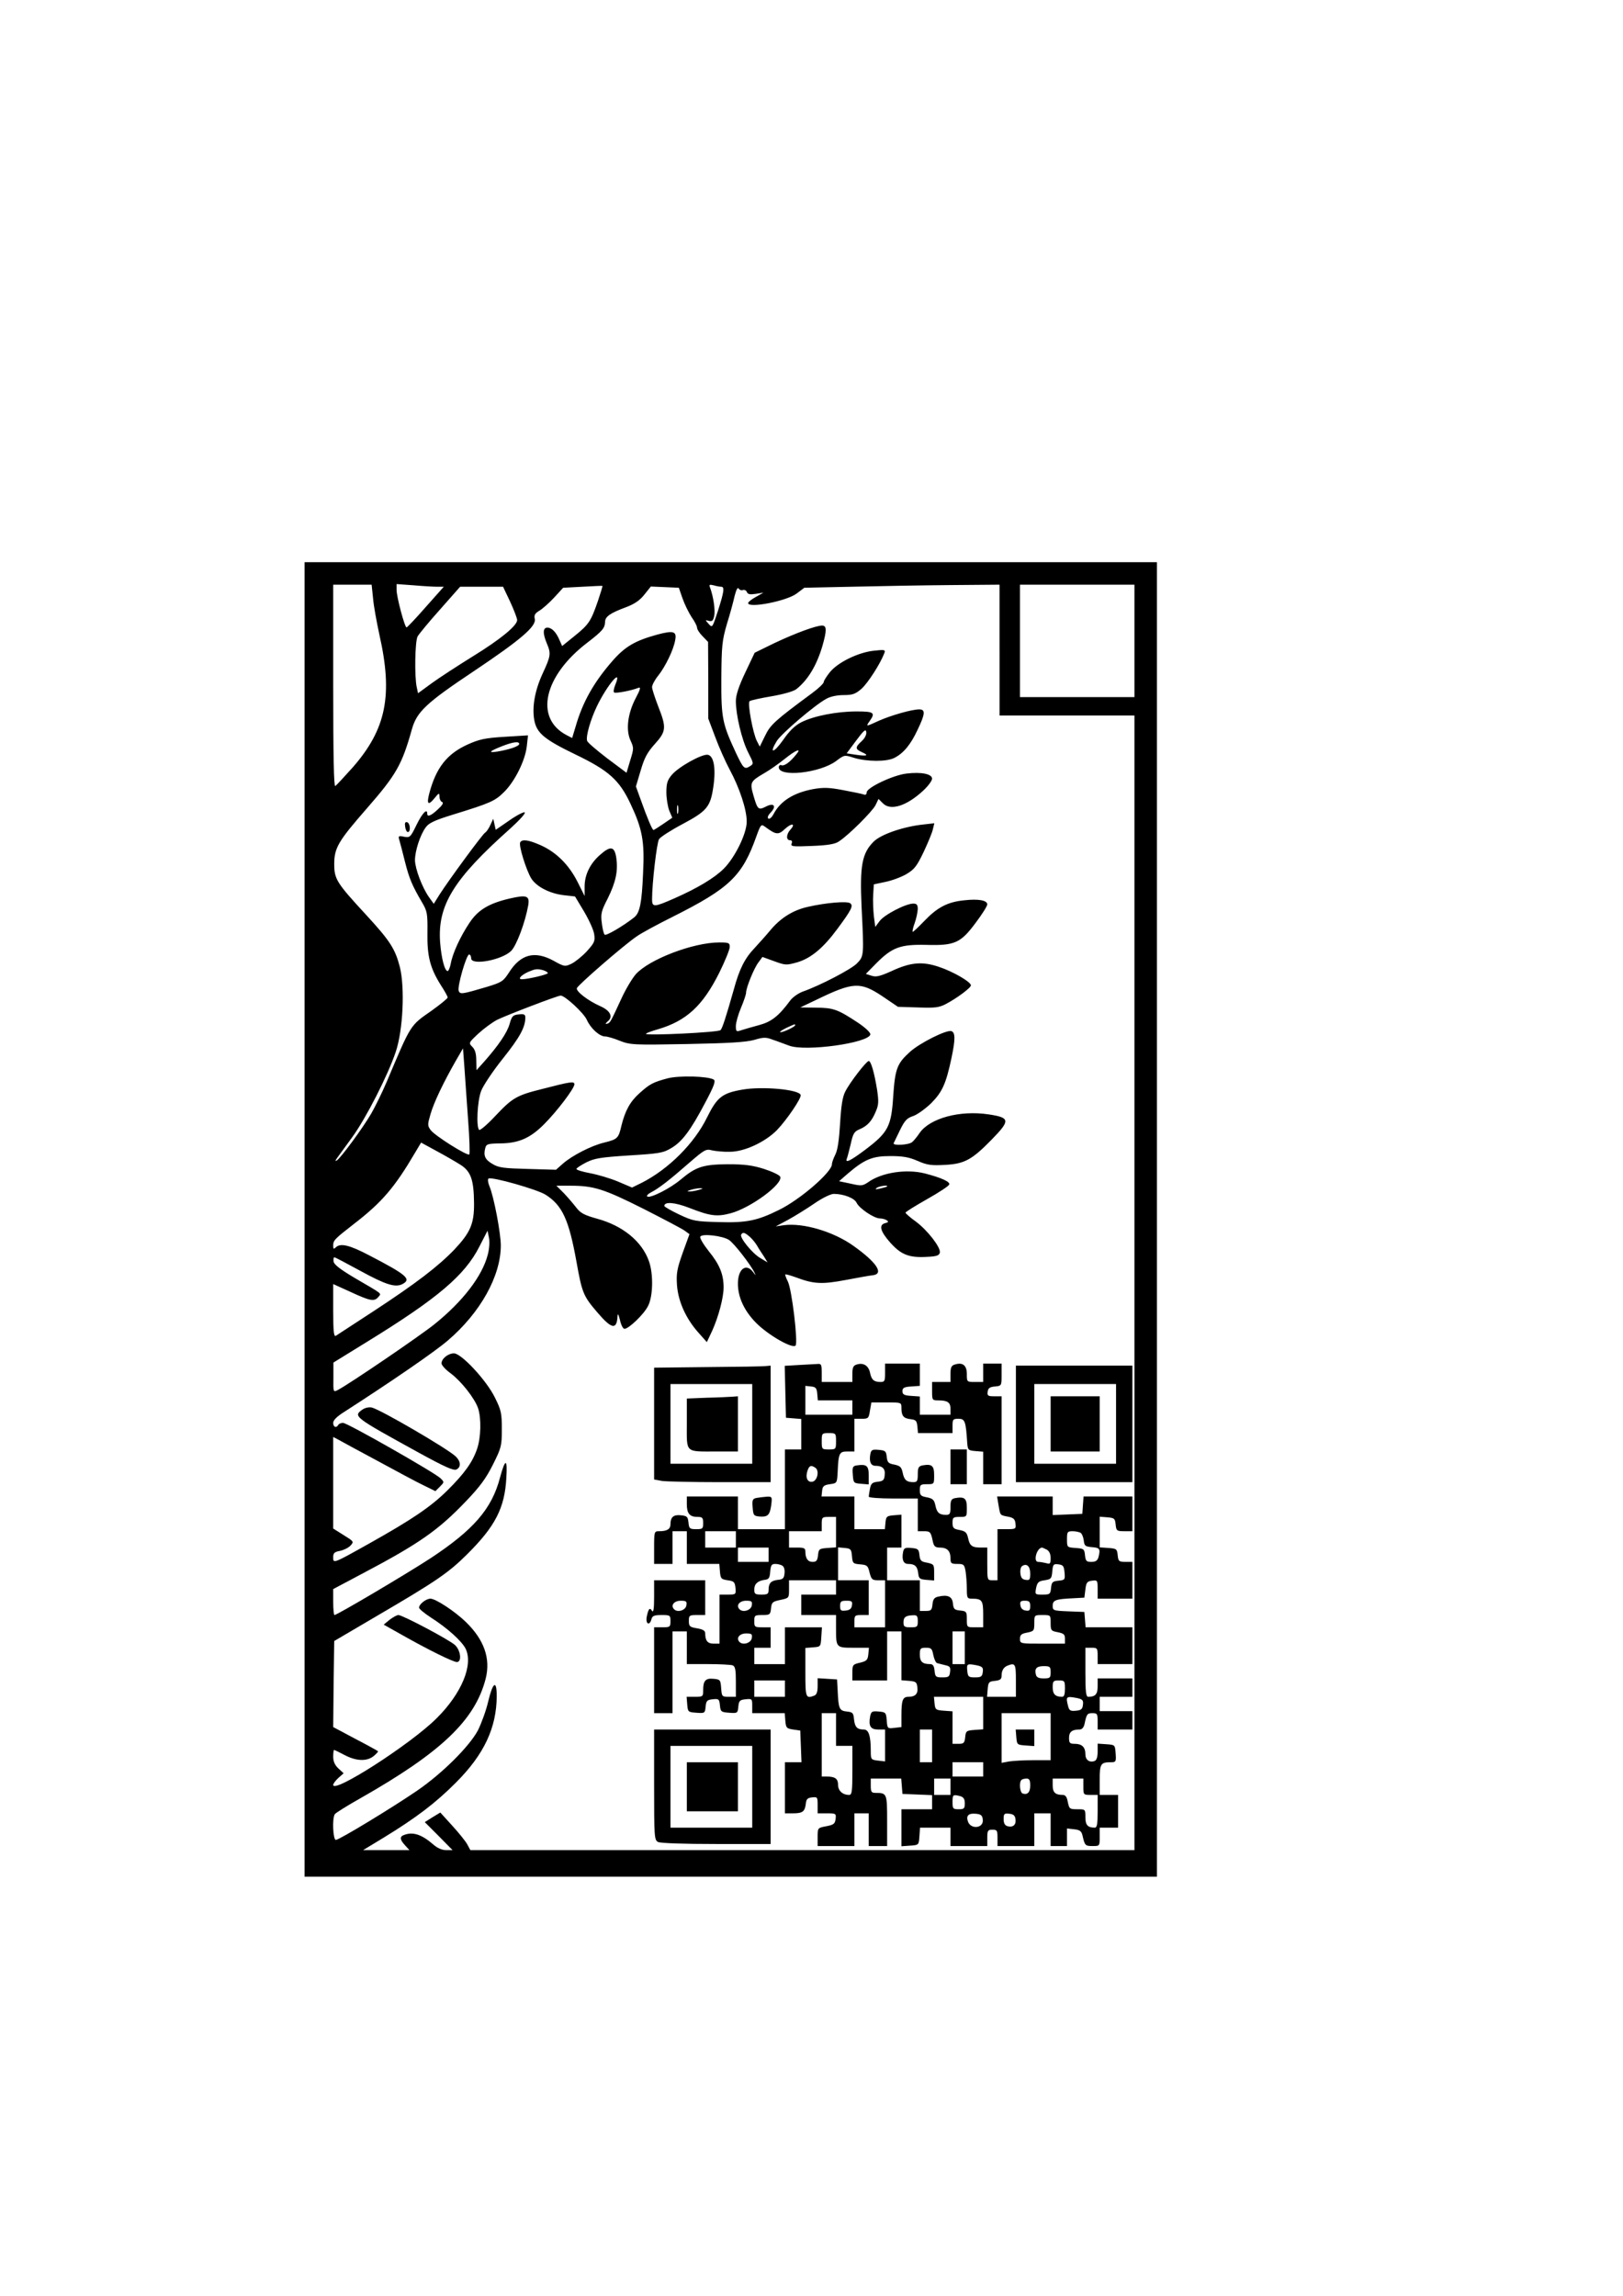
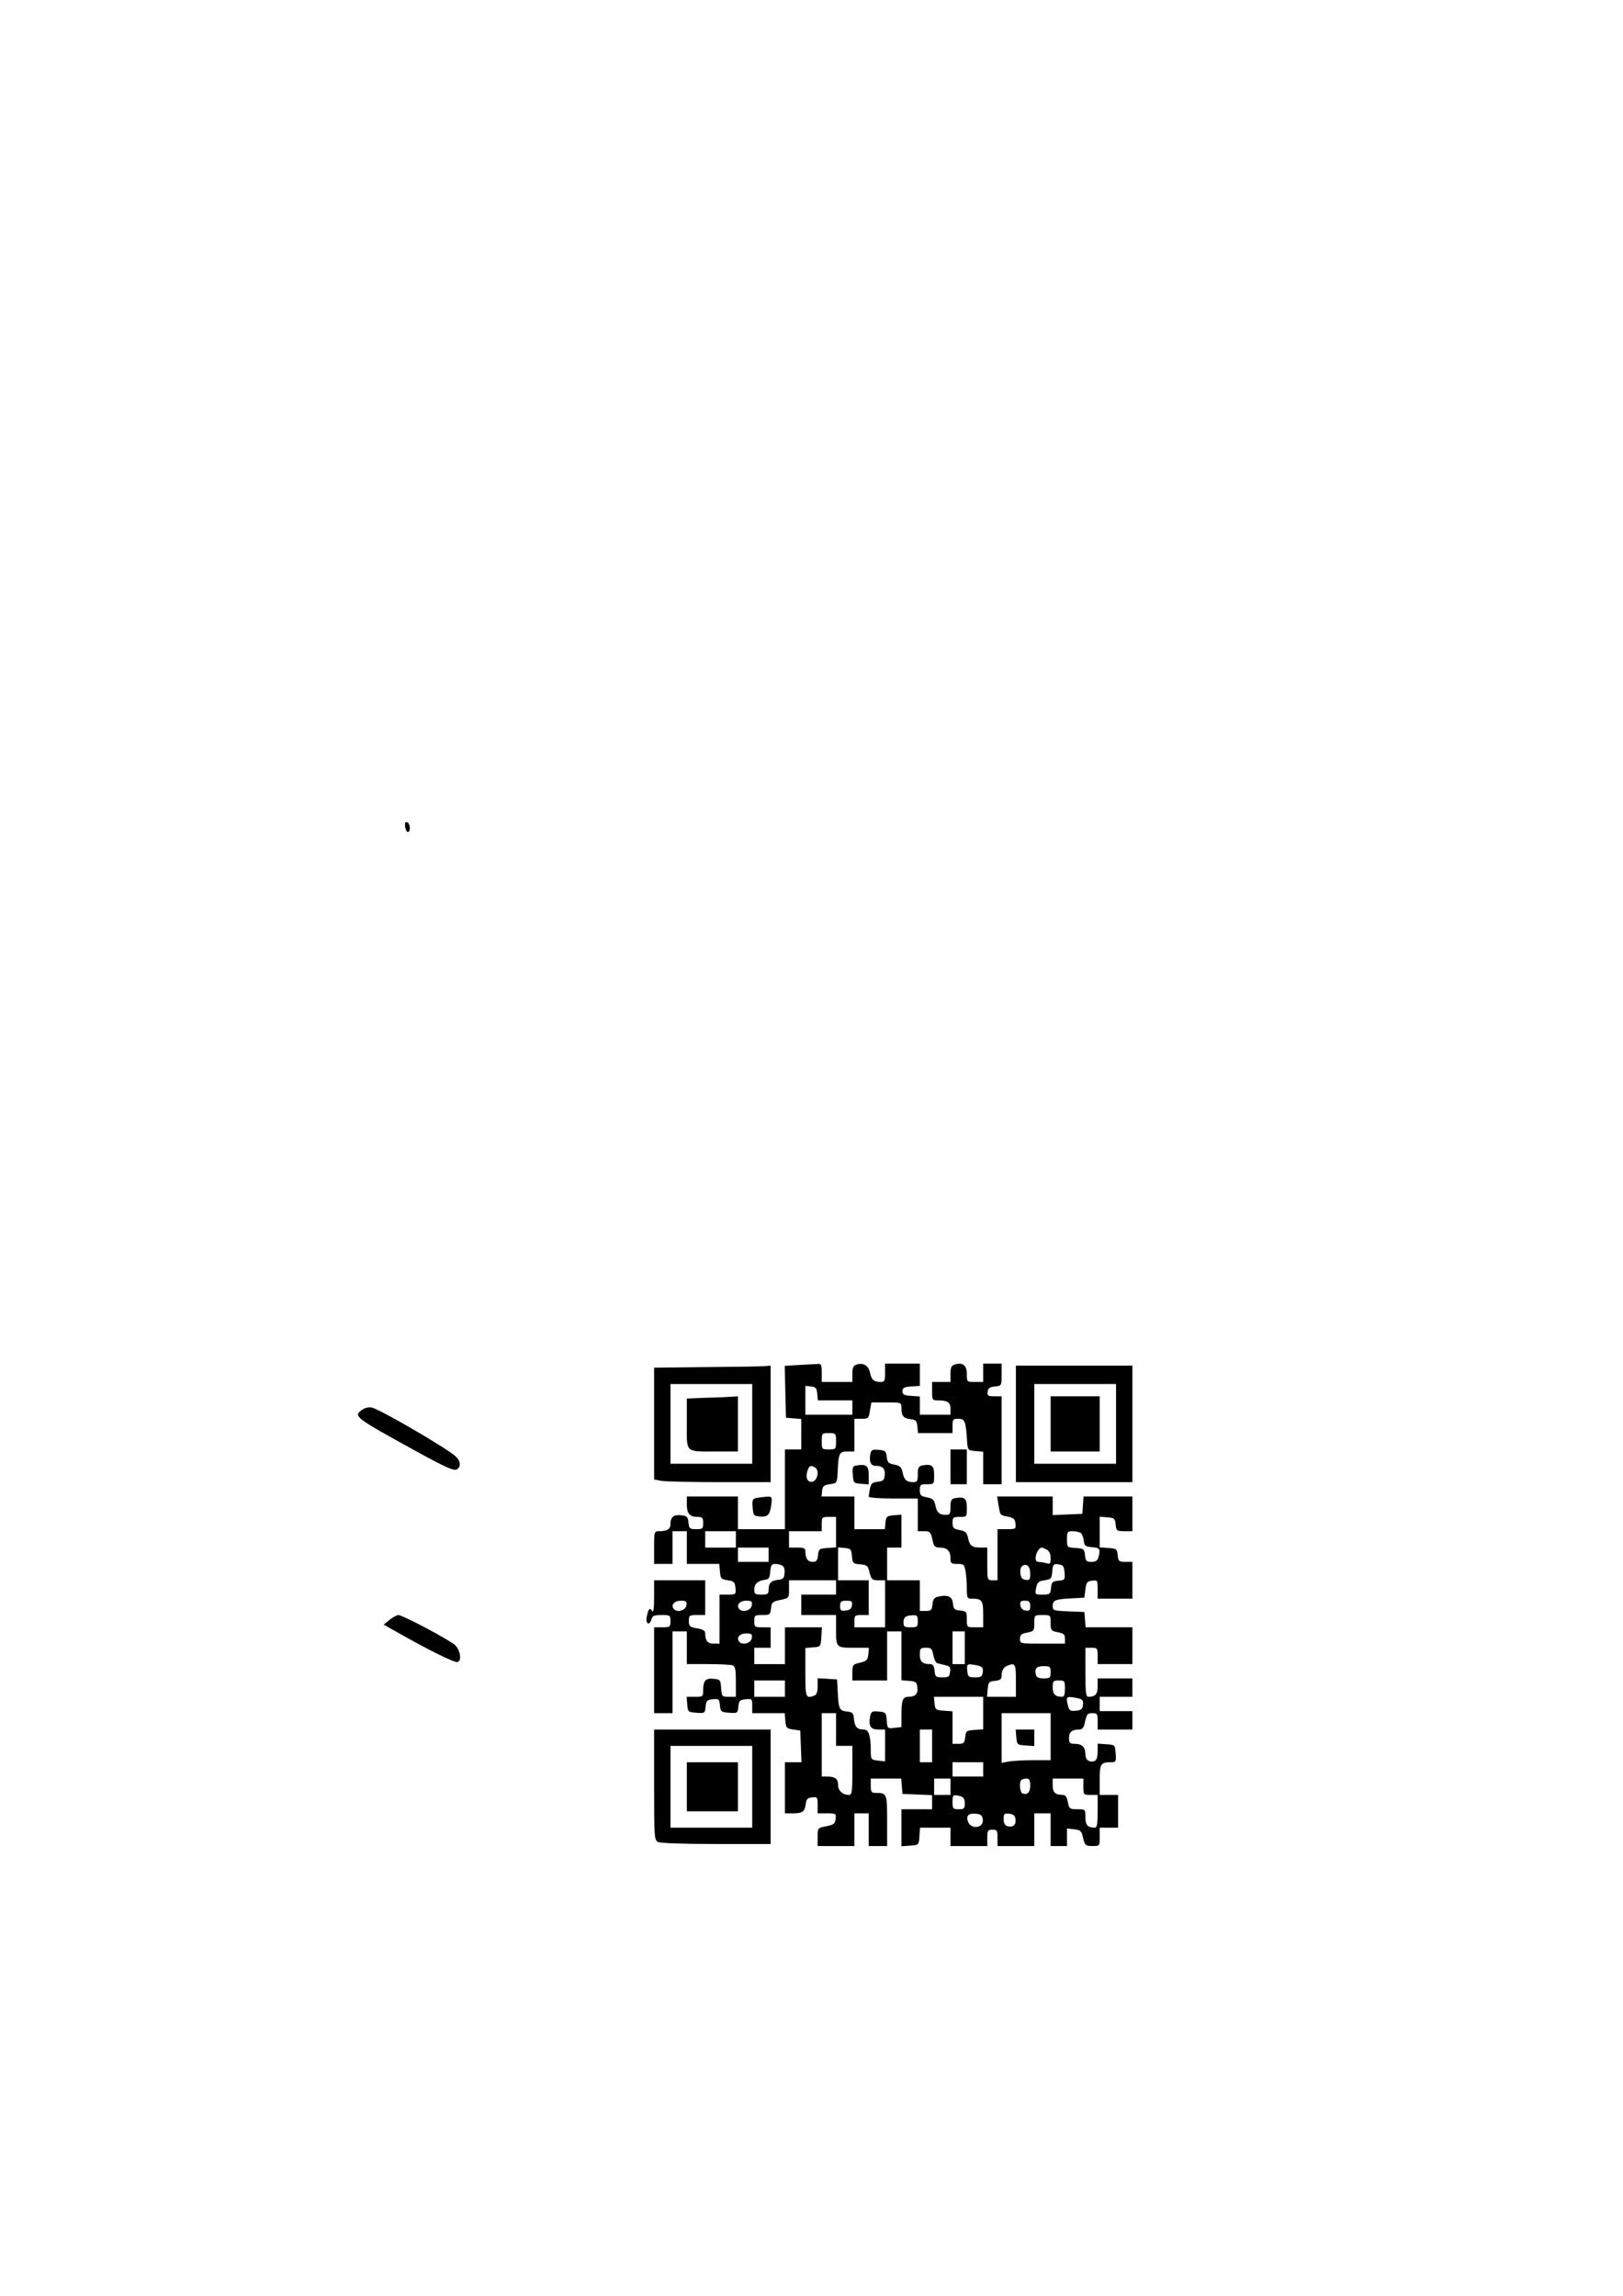
<svg xmlns="http://www.w3.org/2000/svg" version="1.0" width="210mm" height="297mm" viewBox="0 0 794 1123" preserveAspectRatio="xMidYMid meet">
  <g transform="translate(0,1123) scale(0.1,-0.1)" fill="#000000" stroke="none">
-     <path d="M1490 5265 l0 -3215 2085 0 2085 0 0 3215 0 3215 -2085 0 -2085 0 0 -3215z m335 3038 c3 -38 18 -117 31 -178 67 -296 33 -461 -129 -647 -42 -47 -81 -89 -87 -93 -7 -4 -10 151 -10 489 l0 496 94 0 94 0 7 -67z m313 57 l33 0 -88 -99 c-48 -55 -91 -100 -94 -100 -9 -1 -49 149 -49 184 l0 28 83 -6 c45 -4 97 -7 115 -7z m788 -67 c-35 -102 -45 -117 -114 -173 l-62 -50 -12 27 c-17 41 -39 63 -60 63 -22 0 -24 -27 -3 -77 21 -50 20 -61 -21 -149 -38 -83 -52 -164 -40 -228 12 -62 49 -93 200 -166 164 -79 216 -125 271 -243 57 -121 69 -182 61 -337 -6 -147 -16 -195 -43 -217 -53 -42 -138 -92 -145 -85 -5 5 -11 31 -14 58 -6 44 -2 59 29 119 40 81 51 135 42 199 -9 57 -28 60 -80 14 -48 -42 -75 -97 -75 -154 l0 -47 -35 70 c-42 83 -104 145 -181 179 -59 26 -89 30 -99 14 -9 -14 29 -136 54 -177 26 -41 91 -74 160 -82 l54 -6 45 -75 c24 -41 47 -91 49 -111 5 -33 0 -42 -36 -82 -23 -25 -57 -52 -75 -61 -32 -15 -35 -15 -87 14 -93 51 -162 33 -219 -57 -28 -43 -35 -48 -107 -70 -122 -36 -132 -38 -139 -20 -8 21 38 179 51 178 6 -1 10 -9 10 -19 1 -36 151 -8 196 37 26 27 68 138 83 222 8 48 -7 53 -90 34 -103 -24 -156 -56 -198 -120 -44 -66 -82 -148 -91 -199 -4 -20 -11 -36 -15 -36 -15 0 -31 64 -37 141 -13 181 66 309 342 555 44 40 77 75 72 80 -4 4 -38 -13 -75 -39 l-67 -46 -6 27 -6 27 -14 -30 c-7 -16 -19 -34 -26 -38 -13 -8 -177 -231 -223 -303 l-28 -45 -23 32 c-34 48 -68 139 -69 181 0 45 25 123 52 160 15 22 42 35 136 64 182 56 204 66 248 110 52 51 103 153 111 223 l6 54 -114 -7 c-97 -6 -124 -12 -182 -38 -101 -46 -154 -114 -187 -239 -14 -53 -5 -61 25 -24 23 28 24 28 25 8 0 -12 6 -24 13 -26 8 -4 1 -16 -21 -36 -33 -31 -52 -39 -52 -21 0 28 -24 3 -52 -54 -30 -62 -33 -64 -61 -59 -28 6 -30 4 -23 -18 4 -13 16 -60 27 -104 21 -83 36 -118 83 -198 26 -44 28 -55 27 -149 -2 -115 13 -173 65 -256 19 -29 34 -56 34 -61 0 -5 -36 -34 -79 -65 -106 -74 -99 -63 -219 -347 -22 -52 -57 -123 -76 -156 -42 -72 -149 -217 -168 -229 -9 -6 -9 -2 2 13 8 11 41 56 72 99 68 93 176 305 214 419 36 107 45 315 20 415 -23 89 -48 128 -165 255 -145 157 -156 175 -156 249 0 79 21 113 159 271 144 165 172 213 221 388 24 85 69 128 303 284 230 154 307 220 298 256 -4 18 1 27 23 40 15 9 48 38 72 64 l44 48 95 5 c52 3 96 5 97 4 2 0 -8 -32 -21 -71z m602 67 c18 0 14 -25 -16 -119 -27 -82 -27 -83 -45 -63 -18 20 -18 20 1 15 16 -4 21 1 26 24 6 27 -4 95 -20 138 -6 15 -4 17 17 12 13 -4 30 -7 37 -7z m1362 -310 l0 -320 330 0 330 0 0 -2775 0 -2775 -1625 0 -1624 0 -15 28 c-8 15 -41 56 -73 91 l-59 65 -38 -23 -38 -24 68 -68 68 -69 -31 0 c-21 0 -44 10 -65 29 -56 48 -98 62 -142 45 -22 -8 -20 -23 6 -51 l21 -23 -113 0 -114 0 99 60 c162 99 255 170 355 270 138 138 199 268 200 423 0 82 -19 70 -42 -27 -10 -43 -33 -106 -50 -140 -42 -79 -175 -211 -296 -294 -124 -85 -383 -242 -399 -242 -14 0 -19 106 -5 126 4 6 61 42 127 79 394 224 559 381 611 584 25 99 -8 191 -98 278 -54 52 -147 113 -172 113 -22 0 -56 -27 -56 -44 0 -6 27 -28 59 -49 80 -51 148 -113 168 -150 40 -79 -18 -220 -141 -342 -126 -126 -506 -370 -506 -326 0 6 11 21 25 34 l26 23 -26 24 c-17 16 -25 34 -25 57 0 18 2 33 4 33 3 0 26 -11 52 -25 57 -30 110 -32 143 -4 13 11 22 21 20 23 -2 2 -52 30 -112 61 l-107 57 2 211 3 210 206 121 c291 170 354 213 445 304 137 136 183 226 191 372 6 97 -5 98 -31 2 -40 -153 -130 -256 -341 -395 -120 -78 -456 -277 -469 -277 -3 0 -6 29 -6 64 l0 63 147 78 c275 145 368 211 501 350 71 74 100 114 134 182 41 82 43 91 43 173 0 77 -3 92 -34 154 -41 84 -164 216 -200 216 -29 0 -61 -26 -61 -49 0 -9 20 -31 45 -49 52 -39 118 -123 134 -171 16 -49 14 -143 -5 -198 -22 -65 -62 -121 -146 -204 -81 -80 -173 -142 -378 -257 -182 -102 -180 -101 -180 -69 0 20 6 26 34 31 18 4 41 15 51 26 17 19 16 20 -34 51 l-51 32 0 224 0 224 23 -12 c12 -7 99 -54 192 -104 94 -51 196 -106 228 -121 l57 -28 22 22 c22 22 22 22 3 41 -29 28 -456 271 -477 271 -9 0 -20 -4 -23 -10 -10 -17 -25 -11 -25 10 0 13 18 31 53 53 239 154 444 295 508 350 159 136 259 315 259 465 0 60 -34 238 -55 288 -8 19 -10 36 -5 39 16 10 238 -53 279 -79 82 -52 114 -122 151 -327 27 -151 33 -168 100 -246 71 -84 97 -90 101 -23 1 18 4 13 12 -17 5 -24 15 -43 22 -43 21 0 95 71 115 111 25 47 27 157 5 219 -34 98 -129 175 -255 209 -61 17 -80 27 -100 53 -14 18 -41 50 -61 71 l-37 37 69 0 c114 0 164 -16 357 -113 100 -51 192 -99 203 -108 l22 -16 -33 -91 c-28 -79 -32 -101 -28 -159 6 -80 44 -164 106 -233 l40 -45 26 55 c31 69 56 162 56 213 0 64 -20 112 -72 176 -27 34 -46 66 -42 72 9 16 109 4 140 -16 25 -16 107 -122 125 -160 8 -16 7 -16 -7 3 -34 45 -74 15 -74 -57 0 -67 31 -133 89 -192 61 -61 177 -127 193 -111 13 13 -18 276 -38 314 -8 16 -14 32 -12 34 2 2 26 -5 54 -15 85 -32 126 -34 242 -12 59 11 118 22 132 23 56 7 19 63 -95 144 -98 70 -245 113 -339 101 l-41 -6 60 32 c33 18 91 54 129 80 39 27 80 47 95 47 49 0 102 -21 112 -44 13 -27 85 -76 114 -76 11 0 26 -4 33 -9 10 -6 9 -10 -7 -14 -33 -8 -25 -40 25 -96 53 -59 92 -74 179 -69 48 2 60 7 63 21 5 25 -61 110 -118 152 -28 20 -50 40 -50 43 0 4 47 33 105 66 57 32 106 64 109 72 5 13 -38 33 -119 54 -91 23 -211 5 -278 -43 -27 -18 -33 -19 -85 -7 l-57 12 40 35 c84 72 122 88 210 88 62 0 92 -5 135 -24 46 -20 66 -23 135 -19 93 5 130 25 224 121 95 97 94 110 -13 126 -141 21 -287 -19 -337 -91 -12 -18 -29 -39 -37 -45 -17 -14 -96 -18 -90 -5 2 4 16 33 31 64 23 47 34 59 65 69 20 7 59 35 88 63 54 55 72 94 99 221 19 90 19 124 0 131 -22 9 -156 -58 -204 -102 -62 -56 -72 -82 -81 -214 -9 -149 -25 -179 -133 -261 -77 -58 -104 -71 -94 -46 3 6 11 39 19 71 11 51 17 61 43 72 38 16 60 39 80 88 14 32 14 49 6 105 -14 86 -30 141 -41 141 -11 0 -92 -104 -115 -150 -13 -25 -20 -69 -25 -155 -5 -82 -12 -130 -23 -152 -9 -18 -17 -39 -17 -48 0 -38 -155 -173 -260 -224 -105 -52 -158 -63 -292 -59 -116 3 -127 5 -195 37 -40 19 -73 38 -73 42 0 22 51 18 121 -9 102 -40 135 -45 203 -27 98 26 257 143 243 179 -3 8 -39 25 -79 38 -57 18 -96 23 -178 23 -120 -1 -155 -12 -230 -75 -52 -44 -148 -92 -163 -83 -6 3 3 13 19 21 37 19 90 60 187 145 73 63 81 68 110 60 18 -4 57 -8 88 -7 71 0 173 48 230 106 48 50 121 157 116 172 -9 27 -188 43 -285 26 -99 -17 -124 -37 -173 -136 -62 -127 -188 -253 -320 -320 l-47 -23 -68 29 c-38 16 -99 34 -136 41 -38 7 -68 16 -68 21 0 4 21 18 48 32 40 20 70 25 209 34 147 9 167 12 207 36 53 31 95 87 167 224 42 79 51 104 41 111 -28 17 -169 21 -227 6 -70 -19 -86 -27 -137 -73 -46 -41 -70 -86 -88 -159 -14 -61 -19 -66 -84 -82 -63 -15 -156 -63 -201 -102 l-35 -31 -138 4 c-115 3 -143 6 -172 24 -37 21 -46 41 -36 78 5 20 12 22 75 23 89 1 146 26 214 95 62 62 147 174 147 194 0 16 -19 13 -158 -23 -125 -31 -145 -43 -229 -132 -39 -42 -75 -72 -79 -68 -15 15 -9 142 10 191 10 26 58 98 107 159 82 103 109 152 109 200 0 15 -7 18 -32 15 -29 -3 -34 -8 -45 -47 -12 -43 -56 -107 -126 -186 l-36 -40 -1 48 c0 33 -6 53 -19 66 -19 19 -19 20 28 64 27 25 68 55 92 68 44 22 297 119 312 119 21 0 114 -86 128 -119 19 -42 62 -81 90 -81 10 0 42 -9 71 -21 51 -20 66 -21 328 -16 208 4 288 9 329 20 47 14 58 14 92 1 22 -7 57 -21 80 -29 80 -30 389 13 397 55 1 9 -23 32 -60 57 -100 66 -120 73 -205 74 l-78 1 80 38 c179 87 214 88 320 18 l78 -53 97 -3 c82 -3 103 -1 136 16 54 28 124 80 124 92 0 17 -88 68 -158 91 -81 27 -138 22 -232 -22 -56 -25 -74 -29 -96 -22 l-28 9 52 53 c77 77 117 92 244 89 139 -4 168 9 242 109 31 41 56 81 56 89 0 20 -43 28 -113 20 -82 -8 -132 -35 -196 -102 -29 -30 -54 -54 -56 -52 -2 2 2 22 10 43 8 22 14 52 15 68 0 21 -5 27 -22 27 -37 0 -143 -55 -165 -86 l-21 -28 -7 54 c-3 30 -5 77 -3 105 l3 49 56 12 c31 6 77 23 103 38 39 23 51 38 85 109 21 45 42 95 45 111 l7 29 -53 -6 c-97 -10 -208 -48 -244 -84 -57 -57 -68 -118 -59 -318 12 -239 12 -242 -22 -277 -26 -28 -181 -109 -267 -139 -21 -8 -48 -27 -60 -43 -56 -76 -92 -104 -151 -120 -33 -9 -72 -20 -87 -25 -26 -9 -28 -7 -28 20 0 16 11 56 25 89 14 33 25 66 25 74 0 25 40 123 61 149 l19 26 58 -21 c55 -20 59 -20 113 -5 67 20 127 70 197 165 68 92 78 112 61 124 -17 11 -120 2 -207 -18 -72 -16 -133 -54 -183 -114 -19 -23 -54 -62 -77 -87 -48 -50 -75 -103 -102 -203 -38 -134 -56 -190 -65 -199 -11 -11 -365 -28 -365 -18 0 3 26 13 58 22 140 41 220 115 301 277 28 57 51 113 51 126 0 20 -5 22 -51 22 -128 0 -344 -83 -409 -156 -18 -21 -51 -76 -72 -123 -54 -117 -53 -114 -69 -119 -9 -2 -7 2 4 12 28 22 13 53 -38 75 -58 26 -117 71 -113 87 3 14 229 210 292 253 22 16 102 59 176 96 279 140 341 199 410 393 22 61 24 62 44 47 53 -39 64 -40 96 -10 32 30 55 28 27 -3 -21 -23 -22 -52 -2 -52 9 0 12 -6 8 -16 -6 -15 5 -16 100 -12 76 3 113 9 131 22 48 31 163 146 179 177 l15 31 22 -22 c37 -37 115 -13 196 62 24 22 44 49 44 59 0 23 -52 34 -126 25 -66 -8 -194 -69 -194 -92 0 -10 -6 -14 -15 -10 -8 3 -53 12 -100 21 -68 13 -96 14 -147 5 -96 -18 -161 -59 -194 -123 -8 -15 -19 -25 -25 -21 -6 4 -2 16 12 30 30 32 14 49 -25 28 -36 -18 -40 -14 -60 55 -18 63 -16 69 53 109 25 14 70 46 99 69 57 46 87 57 56 21 -31 -38 -57 -56 -71 -51 -7 3 -13 -2 -13 -10 0 -50 199 -29 280 30 41 31 41 31 88 16 63 -19 160 -20 198 0 45 23 80 66 113 137 38 79 39 100 8 100 -36 0 -137 -29 -196 -55 -65 -30 -66 -30 -47 -3 30 42 22 48 -63 48 -97 0 -210 -22 -271 -53 -31 -16 -58 -42 -89 -87 -46 -65 -70 -69 -31 -5 23 37 187 177 243 207 19 11 53 18 84 18 44 0 58 5 88 31 31 28 91 121 111 173 7 18 3 19 -51 13 -75 -8 -175 -56 -215 -105 -16 -20 -30 -42 -30 -48 0 -7 -26 -32 -59 -56 -180 -133 -202 -153 -228 -207 l-26 -53 -14 27 c-19 36 -47 185 -36 195 4 4 53 15 107 24 58 10 108 24 122 35 57 45 100 117 128 213 21 74 21 98 -2 98 -30 0 -130 -37 -234 -86 l-96 -47 -46 -97 c-32 -67 -46 -111 -46 -139 0 -68 29 -190 60 -251 28 -55 28 -56 9 -68 -27 -17 -32 -12 -69 66 -66 142 -72 169 -71 363 1 161 4 186 27 266 15 48 32 110 38 138 8 31 15 44 20 36 4 -7 14 -10 21 -7 7 2 16 -2 19 -10 4 -11 15 -13 43 -9 l38 6 -37 -21 c-21 -11 -38 -25 -38 -30 0 -27 190 10 238 47 l37 28 235 5 c129 3 344 7 478 8 l242 2 0 -320z m660 45 l0 -275 -280 0 -280 0 0 275 0 275 280 0 280 0 0 -275z m-3054 191 c19 -41 34 -81 34 -89 0 -27 -81 -94 -216 -177 -74 -46 -165 -105 -202 -132 l-67 -49 -6 28 c-12 51 -9 227 4 250 7 12 56 72 110 132 l98 111 105 0 105 0 35 -74z m843 17 c10 -29 30 -69 44 -91 15 -21 27 -44 27 -52 0 -8 12 -27 27 -42 l27 -28 1 -188 0 -187 34 -90 c18 -49 50 -121 71 -160 48 -89 84 -197 83 -255 0 -57 -57 -174 -112 -229 -46 -46 -130 -96 -241 -145 -100 -44 -110 -45 -110 -5 0 79 23 276 34 294 7 11 60 45 117 75 118 63 135 84 149 183 13 89 2 151 -28 155 -29 4 -143 -59 -176 -99 -21 -25 -26 -41 -26 -85 0 -30 7 -70 14 -89 l15 -35 -44 -30 c-24 -16 -45 -30 -48 -30 -6 0 -32 62 -61 144 l-25 69 23 77 c18 62 32 89 69 130 57 63 58 81 17 185 -16 42 -30 84 -30 94 0 10 13 35 30 56 35 44 75 126 83 173 9 44 -8 49 -87 28 -109 -30 -157 -58 -218 -127 -93 -106 -148 -204 -182 -323 l-17 -56 -27 14 c-159 83 -112 290 102 453 73 56 85 71 86 100 0 27 25 44 103 73 40 15 67 33 89 61 l32 40 69 -3 68 -3 18 -52z m-329 -423 c-7 -17 -10 -34 -6 -37 6 -6 82 8 118 22 14 6 12 -5 -13 -52 -39 -75 -48 -156 -24 -206 16 -35 16 -39 -2 -97 l-18 -60 -95 71 c-52 40 -97 78 -98 86 -6 24 17 103 48 168 50 104 127 195 90 105z m1206 -275 c-33 -30 -33 -39 0 -54 37 -16 27 -21 -28 -13 l-46 7 47 63 c37 50 47 58 49 41 2 -12 -7 -30 -22 -44z m-1676 -14 c0 -11 -46 -27 -105 -37 -50 -8 -42 1 21 26 54 21 84 25 84 11z m777 -338 c-3 -10 -5 -2 -5 17 0 19 2 27 5 18 2 -10 2 -26 0 -35z m-659 -769 c12 -4 22 -10 22 -14 0 -7 -98 -30 -127 -30 -22 0 -4 20 31 36 36 15 43 16 74 8z m1232 -269 c0 -7 -58 -35 -72 -34 -7 0 5 9 27 20 45 21 45 21 45 14z m-1600 -463 c7 -90 9 -166 6 -169 -9 -9 -168 91 -189 119 -16 22 -16 26 -1 78 17 59 64 156 122 258 l37 64 7 -94 c3 -51 12 -166 18 -256z m-35 -221 c49 -32 63 -74 64 -186 1 -101 -18 -144 -96 -227 -80 -83 -187 -165 -393 -300 -96 -63 -181 -118 -187 -122 -10 -6 -13 22 -13 123 l0 130 86 -39 c95 -44 115 -48 135 -24 15 19 26 10 -116 93 -69 41 -101 65 -103 80 -2 12 0 21 4 21 3 0 60 -30 126 -66 126 -69 172 -83 207 -65 45 24 21 45 -162 140 -97 51 -142 62 -165 39 -9 -9 -12 -8 -12 8 0 27 5 32 100 106 139 107 201 180 302 352 l28 47 77 -42 c43 -23 96 -54 118 -68z m2084 -105 c-2 -2 -17 -6 -34 -10 -22 -5 -26 -4 -15 4 14 9 59 15 49 6z m-919 -16 c-14 -4 -34 -8 -45 -8 -16 0 -15 2 5 8 14 4 34 8 45 8 16 0 15 -2 -5 -8z m-1034 -318 c-27 -104 -121 -227 -260 -339 -72 -58 -416 -292 -473 -322 -23 -12 -23 -11 -22 61 l0 73 167 103 c343 211 476 324 547 464 l40 78 7 -34 c4 -20 2 -55 -6 -84z m1280 90 c11 -9 28 -29 37 -44 9 -16 25 -40 35 -55 l17 -28 -35 21 c-39 22 -103 101 -94 115 8 13 16 11 40 -9z" />
    <path d="M1982 7186 c2 -15 8 -26 13 -26 15 0 12 43 -3 48 -10 3 -13 -4 -10 -22z" />
    <path d="M3907 4553 l-68 -4 3 -127 3 -127 38 -3 37 -3 0 -75 0 -74 -40 0 -40 0 0 -195 0 -195 -115 0 -115 0 0 80 0 80 -125 0 -125 0 0 -38 c0 -45 14 -62 52 -62 24 0 28 -4 28 -30 0 -28 -3 -30 -34 -30 -32 0 -35 3 -38 33 -3 28 -7 32 -37 35 -36 4 -51 -9 -51 -44 0 -24 -17 -34 -56 -34 -23 0 -24 -2 -24 -80 l0 -80 45 0 45 0 0 80 0 80 35 0 35 0 0 -80 0 -80 79 0 80 0 3 -37 c3 -35 6 -38 38 -43 31 -4 35 -9 38 -37 3 -32 2 -33 -37 -33 l-41 0 0 -120 0 -120 -29 0 c-29 0 -41 14 -41 50 0 13 -10 20 -40 25 -36 6 -40 10 -40 36 0 27 2 29 40 29 l40 0 0 85 0 85 -125 0 -125 0 0 -82 c0 -55 -3 -78 -10 -68 -11 19 -18 11 -26 -28 -7 -36 14 -47 23 -12 4 16 14 20 49 20 42 0 44 -1 44 -30 0 -28 -2 -30 -40 -30 l-40 0 0 -210 0 -210 45 0 45 0 0 200 0 200 35 0 35 0 0 -80 0 -80 104 0 c57 0 111 -3 120 -6 13 -5 16 -22 16 -80 l0 -74 -34 0 c-34 0 -35 1 -38 43 -3 40 -5 42 -37 45 -39 4 -51 -9 -51 -55 0 -32 -1 -33 -41 -33 l-40 0 3 -37 c3 -37 4 -38 45 -41 41 -3 42 -2 45 30 3 29 7 33 35 36 29 3 32 1 35 -30 3 -31 6 -33 45 -36 41 -3 42 -2 45 30 3 29 7 33 36 36 31 3 32 2 32 -32 l0 -36 79 0 80 0 3 -37 c3 -35 6 -38 38 -43 l35 -5 3 -77 3 -78 -41 0 -40 0 0 -125 0 -125 38 0 c48 0 59 8 64 45 2 24 8 31 31 33 26 3 27 1 27 -37 l0 -41 46 0 c43 0 45 -1 42 -27 -3 -24 -9 -29 -45 -36 -43 -8 -43 -8 -43 -53 l0 -44 90 0 90 0 0 80 0 80 35 0 35 0 0 -80 0 -80 45 0 45 0 0 124 c0 133 -1 136 -56 136 -21 0 -24 5 -24 35 l0 35 74 0 75 0 3 -37 3 -38 73 -3 72 -3 0 -34 0 -35 -75 0 -75 0 0 -91 0 -90 43 3 c42 3 42 3 45 46 l3 42 75 0 74 0 0 -45 0 -45 90 0 90 0 0 40 c0 36 3 40 25 40 23 0 25 -4 25 -40 l0 -40 90 0 90 0 0 80 0 80 40 0 40 0 0 -80 0 -80 40 0 40 0 0 43 0 43 35 -4 c28 -3 36 -9 41 -31 11 -48 13 -51 49 -51 35 0 35 0 35 45 l0 45 45 0 45 0 0 80 0 80 -45 0 -45 0 0 74 c0 79 5 86 56 86 23 0 25 3 22 43 -3 42 -3 42 -45 45 l-43 3 0 -39 c0 -26 -5 -42 -15 -46 -25 -9 -45 5 -45 33 0 35 -17 51 -52 51 -24 0 -28 4 -28 29 0 29 14 41 51 41 12 0 21 9 25 28 10 48 13 52 39 52 23 0 25 -4 25 -40 l0 -40 85 0 85 0 0 45 0 45 -80 0 -80 0 0 35 0 35 80 0 80 0 0 45 0 45 -85 0 -85 0 0 -39 c0 -38 -11 -51 -46 -51 -11 0 -14 23 -14 120 l0 120 30 0 c28 0 30 -2 30 -40 l0 -40 85 0 85 0 0 90 0 90 -114 0 -115 0 -3 38 -3 37 -77 3 c-75 3 -78 4 -78 27 0 28 14 33 100 37 l55 3 5 40 c4 35 9 40 33 43 26 3 27 2 27 -42 l0 -46 85 0 85 0 0 90 0 90 -34 0 c-32 0 -35 3 -38 33 -3 30 -6 32 -45 35 l-43 3 0 75 0 75 38 -3 c34 -3 37 -6 40 -35 3 -31 6 -33 43 -33 l39 0 0 85 0 85 -119 0 -120 0 -3 -42 -3 -43 -72 -3 -73 -3 0 46 0 45 -136 0 -136 0 7 -42 c9 -52 6 -49 47 -57 26 -5 34 -12 36 -34 3 -26 1 -27 -42 -27 l-46 0 0 -125 0 -125 -25 0 c-25 0 -25 1 -25 80 l0 80 -32 0 c-43 0 -54 9 -62 47 -6 27 -13 33 -42 39 -29 5 -34 10 -34 35 0 26 3 29 35 29 35 0 35 0 35 44 0 47 -11 56 -57 48 -19 -4 -23 -11 -23 -43 0 -34 -3 -39 -22 -39 -33 0 -45 11 -52 47 -6 27 -13 33 -42 39 -29 5 -34 10 -34 35 0 26 3 29 35 29 35 0 35 0 35 44 0 47 -11 56 -57 48 -19 -4 -23 -11 -23 -43 0 -34 -3 -39 -22 -39 -33 0 -45 11 -52 47 -6 27 -13 33 -41 39 -29 5 -34 11 -37 38 -3 28 -7 31 -39 34 -31 3 -37 0 -41 -20 -7 -38 2 -58 25 -58 35 0 49 -15 45 -46 -2 -24 -8 -29 -34 -32 -26 -3 -33 -8 -38 -34 -3 -17 -6 -34 -6 -39 0 -5 54 -9 120 -9 l120 0 0 -80 0 -80 30 0 c31 0 34 -3 44 -52 5 -22 12 -28 34 -28 36 0 52 -17 52 -52 0 -25 3 -28 34 -28 31 0 34 -3 40 -37 3 -21 6 -59 6 -85 0 -44 2 -48 24 -48 50 0 56 -8 56 -76 l0 -64 -40 0 c-40 0 -40 0 -40 39 0 37 -2 40 -32 43 -29 3 -33 7 -36 34 -3 35 -26 45 -72 34 -19 -4 -26 -13 -28 -38 -3 -28 -7 -32 -33 -32 l-29 0 0 75 0 75 -80 0 -80 0 0 80 0 80 35 0 35 0 0 81 0 80 -37 -3 c-35 -3 -38 -6 -41 -35 l-3 -33 -75 0 -74 0 0 80 0 80 -81 0 -80 0 3 28 c2 22 9 28 38 32 35 5 35 5 38 60 4 92 8 100 47 100 l35 0 0 80 0 80 35 0 c33 0 35 2 41 40 l7 40 73 0 c74 0 74 0 74 -27 0 -39 10 -51 45 -55 26 -3 30 -8 33 -35 l3 -33 85 0 84 0 0 35 c0 32 2 35 29 35 32 0 36 -11 43 -120 3 -33 5 -35 41 -38 l37 -3 0 -80 0 -79 45 0 45 0 0 215 0 215 -36 0 c-31 0 -35 3 -32 23 2 17 11 23 36 25 32 3 32 4 32 58 l0 54 -45 0 -45 0 0 -45 0 -45 -40 0 c-40 0 -40 0 -40 39 0 43 -21 59 -60 46 -16 -5 -20 -15 -20 -46 l0 -39 -45 0 -45 0 0 -45 c0 -43 1 -45 29 -45 47 0 61 -10 61 -41 l0 -29 -75 0 -75 0 0 44 0 45 -42 3 c-35 2 -43 7 -43 23 0 16 8 21 43 23 l42 3 0 55 0 54 -85 0 -85 0 0 -45 c0 -40 -2 -45 -22 -45 -33 0 -45 11 -52 47 -8 34 -33 49 -66 38 -16 -5 -20 -15 -20 -46 l0 -39 -75 0 -75 0 0 45 c0 41 -2 45 -22 43 -13 -1 -54 -3 -91 -5z m91 -140 l3 -33 85 0 84 0 0 -35 0 -35 -115 0 -115 0 0 71 0 70 28 -3 c22 -2 28 -8 30 -35z m92 -233 c0 -39 -1 -40 -35 -40 -34 0 -35 1 -35 40 0 39 1 40 35 40 34 0 35 -1 35 -40z m-102 -129 c22 -13 11 -65 -14 -69 -25 -4 -35 22 -23 56 9 24 17 26 37 13z m102 -315 l0 -75 -42 -3 c-40 -3 -43 -5 -46 -35 -3 -27 -8 -33 -27 -33 -23 0 -35 17 -35 51 0 16 -7 19 -40 19 l-40 0 0 40 0 40 80 0 80 0 0 35 c0 33 2 35 35 35 l35 0 0 -74z m-490 -36 l0 -40 -75 0 -75 0 0 40 0 40 75 0 75 0 0 -40z m1687 32 c6 -4 13 -21 15 -37 3 -27 7 -30 41 -33 38 -3 41 -9 31 -49 -5 -17 -14 -23 -35 -23 -24 0 -28 4 -31 33 -3 30 -6 32 -45 35 -43 3 -43 3 -43 43 0 36 2 39 28 39 15 0 32 -4 39 -8z m-1527 -107 l0 -35 -75 0 -75 0 0 35 0 35 75 0 75 0 0 -35z m408 -7 c3 -35 5 -37 40 -40 34 -3 38 -6 46 -40 9 -34 13 -38 43 -38 l33 0 0 -115 0 -115 -75 0 -75 0 0 30 c0 28 3 30 35 30 l35 0 0 85 0 85 -75 0 -75 0 0 81 0 80 33 -3 c29 -3 32 -6 35 -40z m953 32 c12 -7 19 -21 19 -42 0 -27 -3 -30 -22 -24 -13 3 -30 6 -39 6 -26 0 -7 69 19 70 2 0 12 -5 23 -10z m-1293 -79 c8 -5 12 -21 10 -37 -2 -24 -8 -30 -33 -32 -33 -4 -45 -16 -45 -49 0 -20 -5 -23 -35 -23 -30 0 -35 3 -35 24 0 28 16 43 50 48 21 2 26 9 28 41 3 31 7 37 25 37 12 0 28 -4 35 -9z m1212 -38 c0 -30 -3 -34 -22 -31 -17 2 -24 11 -26 32 -2 16 2 32 9 36 22 14 39 -1 39 -37z m168 5 c3 -35 2 -37 -30 -40 -29 -3 -33 -7 -36 -35 -3 -31 -6 -33 -41 -33 -38 0 -38 0 -32 33 6 27 12 33 41 37 32 5 35 8 38 43 3 35 6 38 30 35 23 -3 27 -8 30 -40z m-1118 -73 l0 -35 -85 0 -85 0 0 -50 0 -50 85 0 85 0 0 -64 c0 -96 0 -96 87 -96 l74 0 -3 -32 c-3 -28 -8 -33 -40 -41 -36 -8 -38 -11 -38 -48 l0 -39 85 0 85 0 0 120 0 120 35 0 35 0 0 -119 0 -120 38 -3 c33 -3 37 -6 40 -32 4 -31 -10 -46 -44 -46 -28 0 -34 -17 -34 -90 l0 -58 -35 -4 c-33 -4 -34 -3 -37 37 -3 38 -5 40 -39 43 -33 3 -37 0 -42 -23 -9 -48 2 -65 39 -65 l34 0 0 -78 0 -78 -35 4 c-34 4 -35 6 -35 47 0 74 -10 105 -34 105 -33 0 -44 12 -48 50 -3 31 -6 35 -35 38 -37 4 -41 13 -45 102 l-3 55 -47 3 -48 3 0 -39 c0 -27 -5 -42 -16 -46 -42 -16 -44 -11 -44 113 l0 120 38 3 c37 3 37 3 40 51 l3 47 -90 0 -91 0 0 -90 0 -90 -75 0 -75 0 0 40 0 40 40 0 40 0 0 50 0 50 -40 0 c-38 0 -40 2 -40 30 0 28 2 30 39 30 37 0 40 2 43 33 3 29 7 33 46 41 42 9 42 9 42 52 l0 44 115 0 115 0 0 -35z m-732 -87 c-3 -25 -43 -37 -60 -20 -19 19 0 42 32 42 27 0 31 -3 28 -22z m320 0 c-3 -25 -43 -37 -60 -20 -19 19 0 42 32 42 27 0 31 -3 28 -22z m490 0 c-2 -17 -11 -24 -30 -26 -24 -3 -28 0 -28 22 0 22 4 26 31 26 26 0 30 -3 27 -22z m872 -4 c0 -21 -4 -25 -22 -22 -15 2 -24 11 -26 26 -3 18 1 22 22 22 21 0 26 -5 26 -26z m-550 -74 c0 -28 -3 -30 -35 -30 -30 0 -35 3 -35 24 0 26 11 34 48 35 18 1 22 -4 22 -29z m650 -9 c0 -36 2 -39 35 -45 29 -6 35 -11 35 -31 l0 -25 -110 0 c-109 0 -110 0 -110 24 0 19 7 25 35 30 33 7 35 9 35 46 0 40 0 40 40 40 40 0 40 0 40 -39z m-420 -121 l0 -80 -30 0 -30 0 0 80 0 80 30 0 30 0 0 -80z m-1042 48 c-3 -25 -43 -37 -60 -20 -19 19 0 42 32 42 27 0 31 -3 28 -22z m888 -84 c4 -19 12 -37 18 -39 6 -2 24 -6 39 -10 24 -5 28 -10 25 -33 -3 -24 -7 -27 -38 -27 -32 0 -35 3 -38 33 -2 23 -8 32 -22 32 -37 0 -50 12 -50 46 0 31 3 34 30 34 26 0 30 -4 36 -36z m213 -50 c27 -6 32 -11 29 -33 -3 -22 -8 -26 -38 -26 -32 0 -35 3 -38 33 -3 34 -1 35 47 26z m191 -74 l0 -80 -71 0 -70 0 3 38 c3 34 6 37 36 40 25 3 32 8 32 25 0 26 10 42 30 50 37 14 40 8 40 -73z m170 40 c0 -27 -3 -30 -34 -30 -24 0 -35 5 -38 18 -8 30 3 42 38 42 31 0 34 -3 34 -30z m-1300 -80 l0 -40 -75 0 -75 0 0 40 0 40 75 0 75 0 0 -40z m1370 0 c0 -28 -4 -40 -14 -40 -33 0 -46 13 -46 46 0 31 3 34 30 34 28 0 30 -2 30 -40z m-400 -119 l0 -80 -42 -3 c-40 -3 -43 -5 -46 -35 -3 -29 -7 -33 -33 -33 l-29 0 0 79 0 80 -42 3 c-40 3 -43 5 -46 36 l-3 32 120 0 121 0 0 -79z m459 73 c27 -6 32 -11 29 -33 -2 -21 -9 -27 -34 -29 -26 -3 -33 1 -38 20 -13 50 -11 52 43 42z m-1179 -154 l0 -80 40 0 40 0 0 -120 c0 -102 -2 -120 -16 -120 -31 0 -54 20 -54 49 0 30 -14 41 -56 41 l-24 0 0 155 0 155 35 0 35 0 0 -80z m1050 -35 l0 -115 -82 0 c-46 0 -100 -3 -120 -6 l-38 -7 0 122 0 121 120 0 120 0 0 -115z m-580 -45 l0 -80 -30 0 -30 0 0 80 0 80 30 0 30 0 0 -80z m250 -115 l0 -35 -75 0 -75 0 0 35 0 35 75 0 75 0 0 -35z m-160 -85 l0 -40 -40 0 -40 0 0 40 0 40 40 0 40 0 0 -40z m390 6 c0 -33 -13 -47 -37 -39 -14 5 -18 55 -6 66 3 4 15 7 25 7 14 0 18 -8 18 -34z m260 -6 c0 -39 1 -40 35 -40 l35 0 0 -80 c0 -62 -3 -80 -14 -80 -35 0 -46 13 -46 51 0 39 0 39 -40 39 -37 0 -39 2 -46 35 -4 25 -12 35 -24 35 -37 0 -50 12 -50 46 l0 34 75 0 75 0 0 -40z m-602 -46 c16 -5 22 -14 22 -35 0 -26 -4 -29 -30 -29 -28 0 -30 3 -30 35 0 37 2 38 38 29z m110 -115 c5 -43 -60 -49 -73 -8 -9 28 3 40 38 37 26 -2 33 -8 35 -29z m160 2 c4 -27 -12 -41 -39 -34 -13 4 -19 14 -19 35 0 26 3 29 28 26 20 -2 28 -9 30 -27z" />
-     <path d="M4972 2733 c3 -37 4 -38 46 -41 l42 -3 0 40 0 41 -46 0 -45 0 3 -37z" />
+     <path d="M4972 2733 c3 -37 4 -38 46 -41 l42 -3 0 40 0 41 -46 0 -45 0 3 -37" />
    <path d="M3463 4543 l-263 -3 0 -274 0 -273 38 -7 c20 -3 148 -6 285 -6 l247 0 0 285 0 285 -22 -2 c-13 -2 -141 -4 -285 -5z m217 -278 l0 -195 -200 0 -200 0 0 195 0 195 200 0 200 0 0 -195z" />
    <path d="M3458 4393 l-98 -4 0 -123 c0 -146 -11 -136 148 -136 l102 0 0 135 0 135 -27 -2 c-16 -1 -72 -4 -125 -5z" />
    <path d="M4970 4265 l0 -285 285 0 285 0 0 285 0 285 -285 0 -285 0 0 -285z m490 0 l0 -195 -200 0 -200 0 0 195 0 195 200 0 200 0 0 -195z" />
    <path d="M5140 4265 l0 -135 120 0 120 0 0 135 0 135 -120 0 -120 0 0 -135z" />
    <path d="M1773 4335 c-47 -33 -42 -36 276 -211 126 -69 170 -89 184 -82 24 12 21 41 -5 65 -46 41 -365 227 -409 238 -14 3 -33 -1 -46 -10z" />
    <path d="M4650 4055 l0 -85 40 0 40 0 0 85 0 85 -40 0 -40 0 0 -85z" />
    <path d="M4192 4062 c-20 -3 -23 -8 -20 -45 3 -41 4 -42 41 -45 l37 -3 0 44 c0 48 -11 56 -58 49z" />
    <path d="M3702 3903 c-20 -4 -23 -9 -20 -46 3 -39 5 -42 33 -45 41 -3 51 6 58 56 5 40 4 42 -21 41 -15 -1 -37 -4 -50 -6z" />
-     <path d="M4418 3638 c-7 -38 2 -58 25 -58 33 0 45 -12 49 -45 3 -27 7 -30 41 -33 l37 -3 0 40 c0 38 -2 40 -34 47 -30 5 -35 10 -38 38 -3 28 -7 31 -39 34 -31 3 -37 0 -41 -20z" />
    <path d="M1906 3307 l-29 -24 89 -50 c127 -72 251 -133 269 -133 25 0 19 57 -9 83 -28 26 -257 147 -277 147 -8 0 -27 -11 -43 -23z" />
    <path d="M3200 2500 c0 -256 1 -270 19 -280 12 -6 121 -10 285 -10 l266 0 0 280 0 280 -285 0 -285 0 0 -270z m480 -10 l0 -200 -200 0 -200 0 0 200 0 200 200 0 200 0 0 -200z" />
    <path d="M3360 2490 l0 -120 125 0 125 0 0 120 0 120 -125 0 -125 0 0 -120z" />
  </g>
</svg>